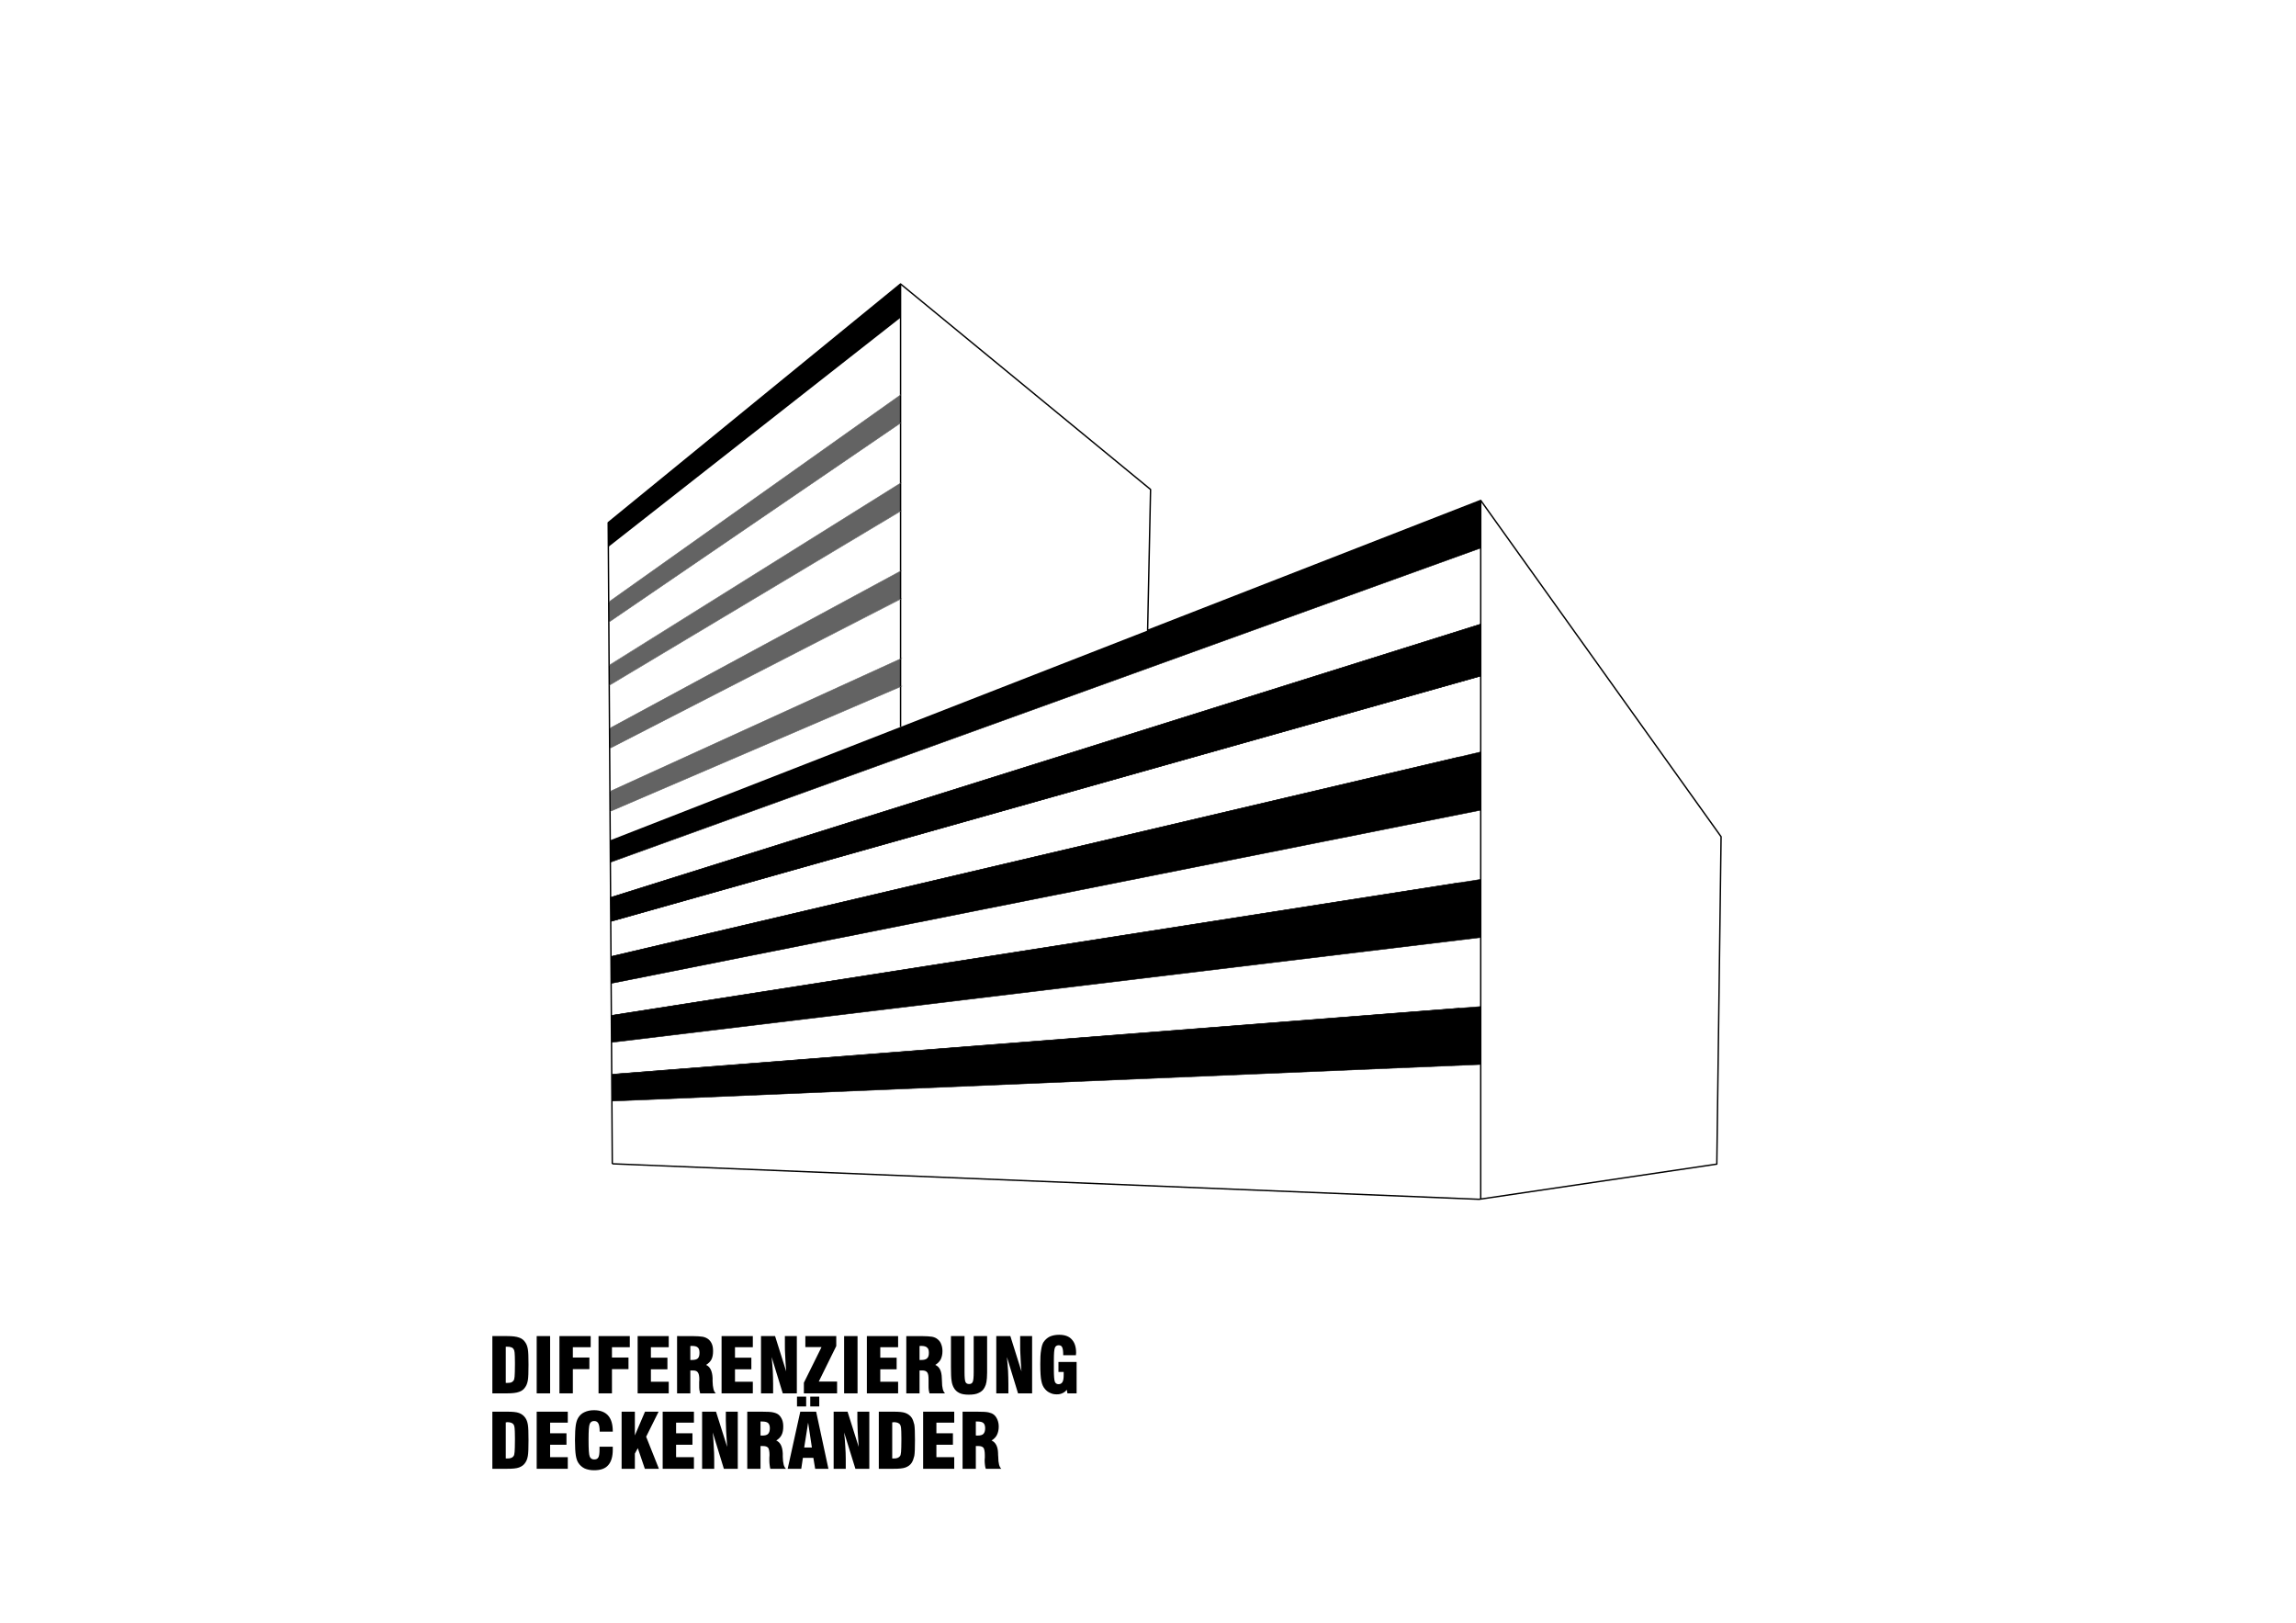
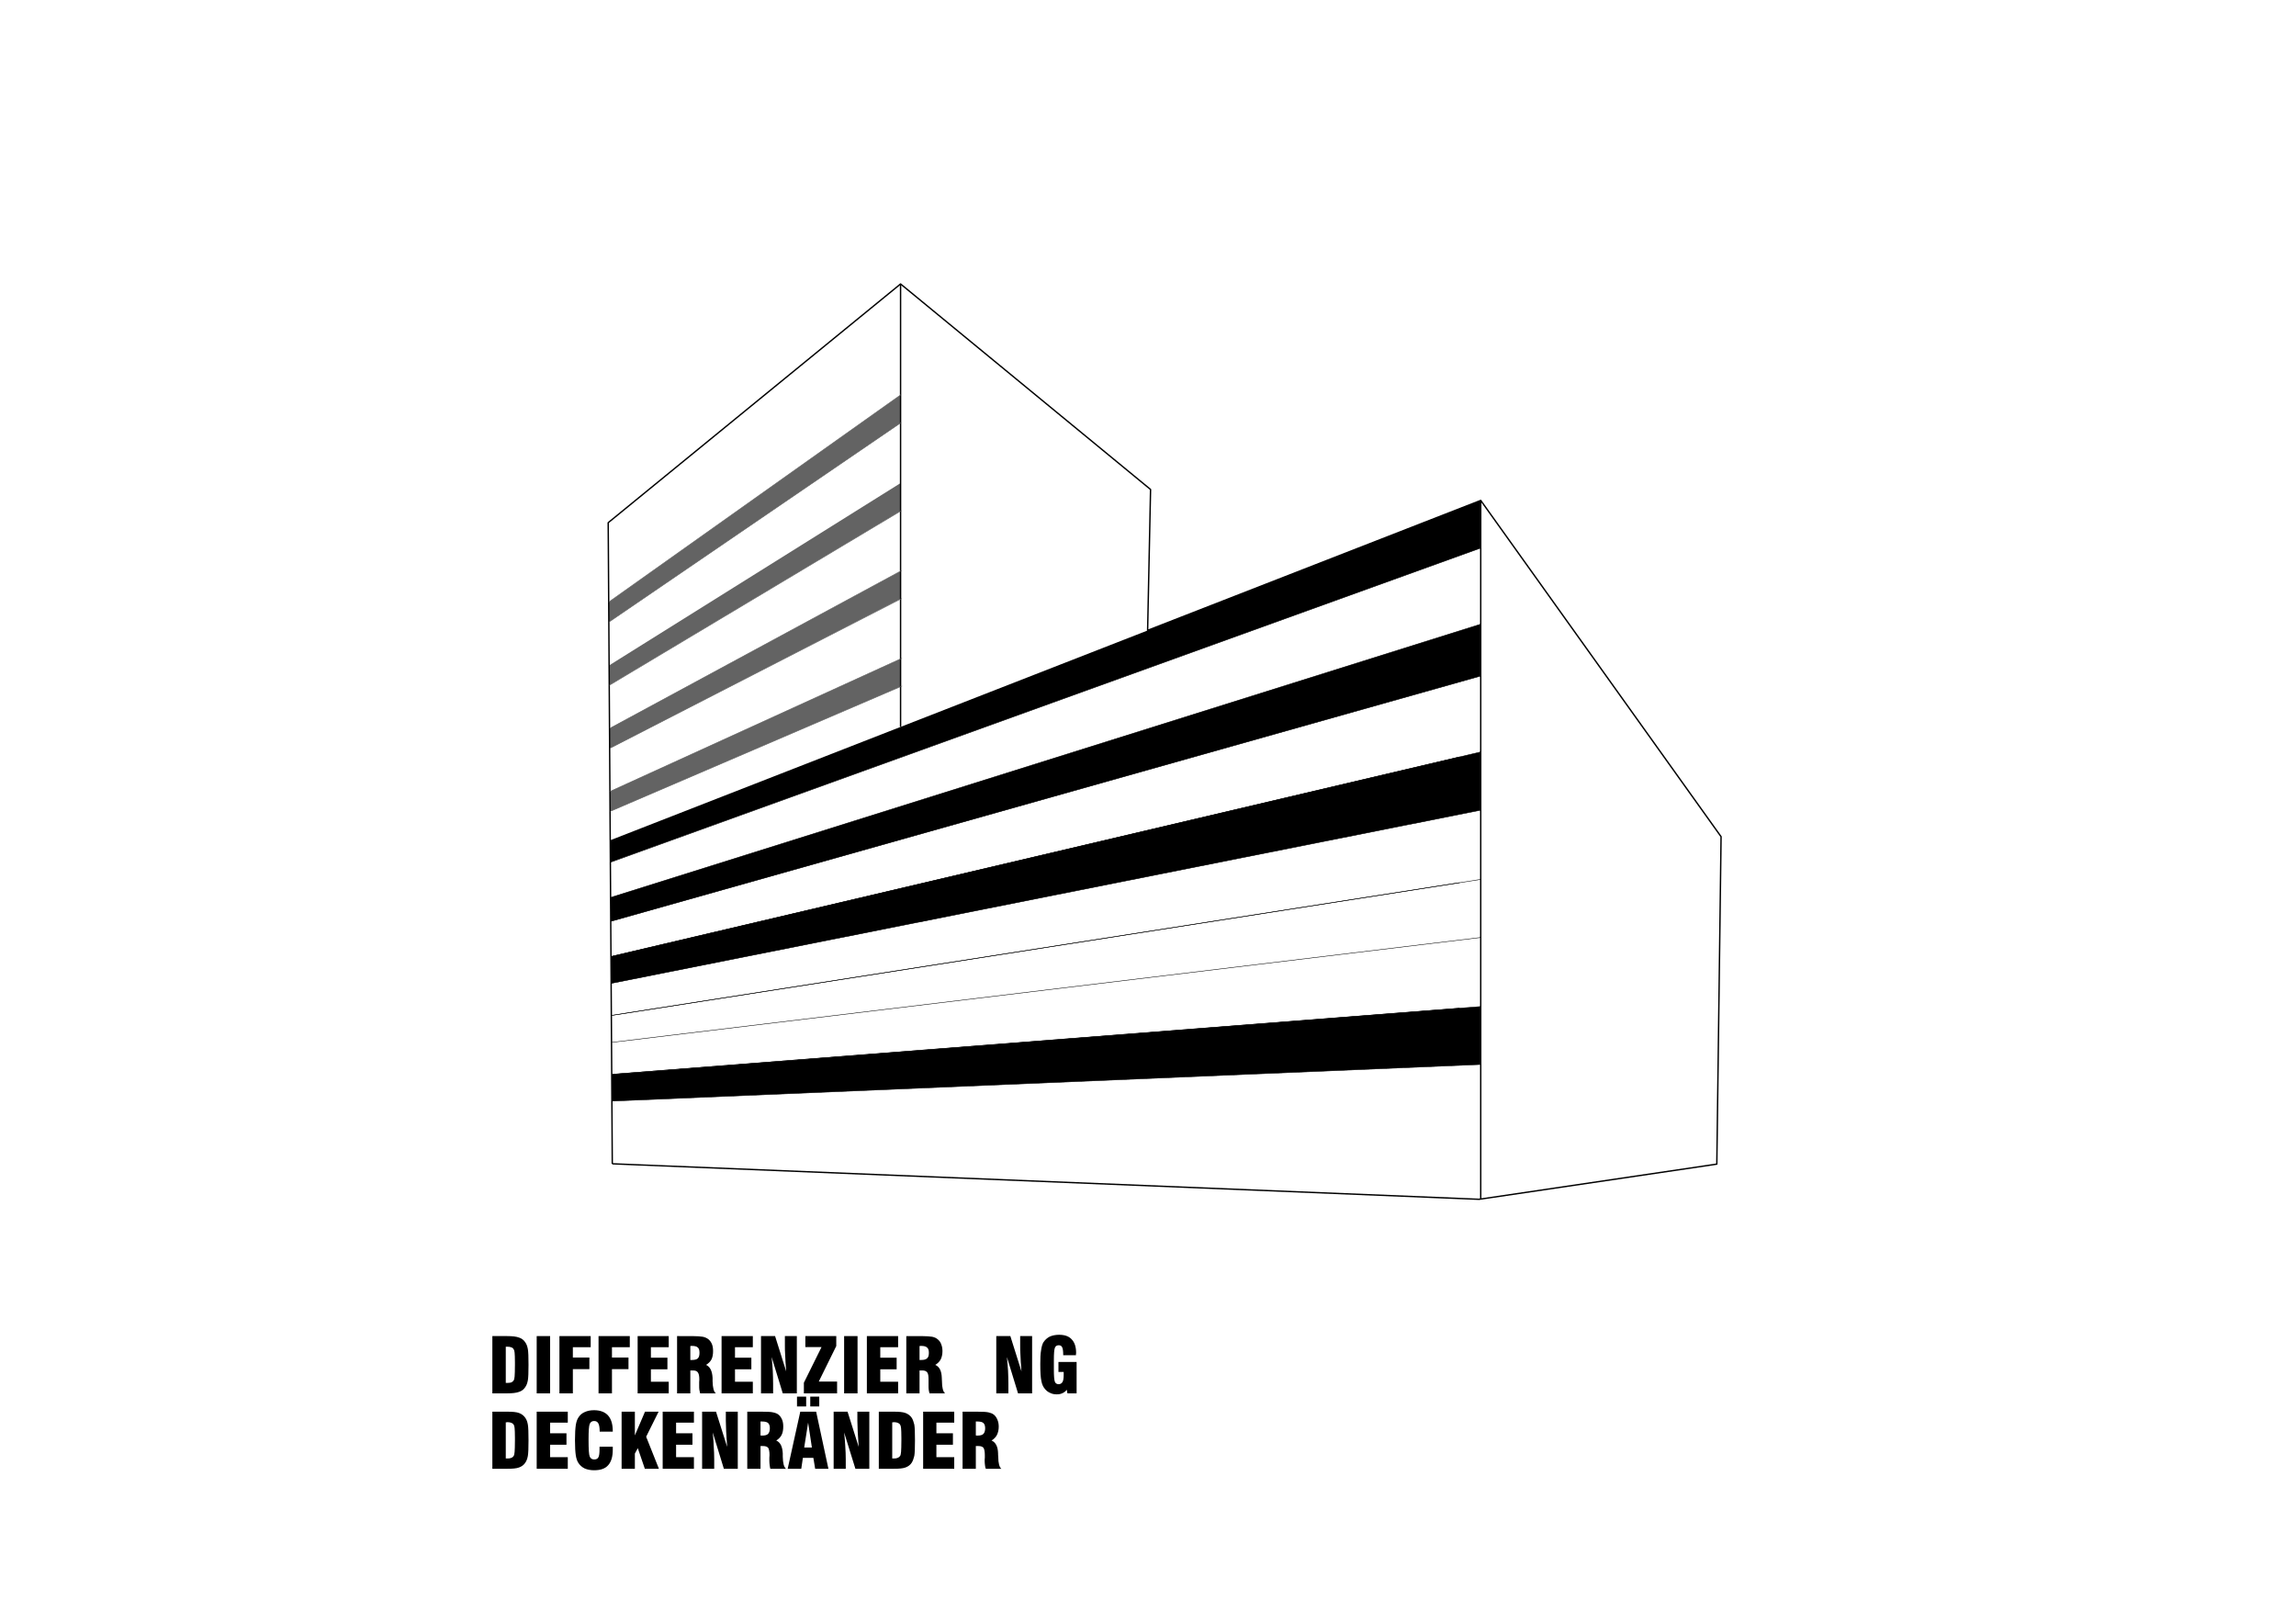
<svg xmlns="http://www.w3.org/2000/svg" version="1.1" id="Ebene_1" x="0px" y="0px" width="1683.999px" height="1190.438px" viewBox="0 0 1683.999 1190.438" enable-background="new 0 0 1683.999 1190.438" xml:space="preserve">
  <line fill="none" stroke="#636363" stroke-width="0.36" stroke-linejoin="round" stroke-miterlimit="10" x1="447.4" y1="595.12" x2="447.52" y2="595.12" />
  <polyline fill-rule="evenodd" clip-rule="evenodd" fill="#636363" points="447.4,595.12 660.52,503.56 660.52,483.159   447.4,580.359 " />
  <polyline fill-rule="evenodd" clip-rule="evenodd" fill="#636363" points="447.16,548.919 660.52,439.239 660.52,418.839   447.041,534.159 " />
  <line fill="none" stroke="#636363" stroke-width="0.36" stroke-linejoin="round" stroke-miterlimit="10" x1="446.801" y1="487.959" x2="446.92" y2="487.959" />
  <polyline fill-rule="evenodd" clip-rule="evenodd" fill="#636363" points="446.801,487.959 660.52,354.279 660.52,374.799   446.801,502.6 " />
  <polyline fill-rule="evenodd" clip-rule="evenodd" fill="#636363" points="446.439,441.52 660.52,289.6 660.52,310.239   446.561,456.279 " />
  <polyline fill="none" stroke="#000000" stroke-width="1.02" stroke-linejoin="round" stroke-miterlimit="10" points="  449.08,853.479 446.08,383.319 660.52,208.239 843.88,358.959 841.72,462.279 1086.04,366.999 1262.321,613.6 1259.2,853.721   1084.841,879.52 449.08,853.479 " />
  <line fill="none" stroke="#000000" stroke-width="1.02" stroke-linejoin="round" stroke-miterlimit="10" x1="660.52" y1="208.239" x2="660.52" y2="533.079" />
  <line fill="none" stroke="#000000" stroke-width="1.02" stroke-linejoin="round" stroke-miterlimit="10" x1="1086.04" y1="366.999" x2="1086.04" y2="879.52" />
  <line fill="none" stroke="#000000" stroke-width="0.36" stroke-linejoin="round" stroke-miterlimit="10" x1="1070.438" y1="739.359" x2="448.959" y2="787.838" />
  <line fill="none" stroke="#000000" stroke-width="0.36" stroke-linejoin="round" stroke-miterlimit="10" x1="1070.56" y1="647.32" x2="448.719" y2="744.639" />
  <line fill="none" stroke="#000000" stroke-width="0.36" stroke-linejoin="round" stroke-miterlimit="10" x1="1070.798" y1="555.039" x2="448.357" y2="701.439" />
  <line fill="none" stroke="#000000" stroke-width="0.36" stroke-linejoin="round" stroke-miterlimit="10" x1="1086.038" y1="457.719" x2="447.998" y2="658.119" />
  <line fill="none" stroke="#000000" stroke-width="0.36" stroke-linejoin="round" stroke-miterlimit="10" x1="448.119" y1="675.639" x2="1086.038" y2="495.759" />
  <line fill="none" stroke="#000000" stroke-width="0.36" stroke-linejoin="round" stroke-miterlimit="10" x1="447.879" y1="632.318" x2="1086.038" y2="401.919" />
  <line fill="none" stroke="#000000" stroke-width="0.36" stroke-linejoin="round" stroke-miterlimit="10" x1="1086.038" y1="644.92" x2="448.719" y2="744.639" />
  <line fill="none" stroke="#000000" stroke-width="0.36" stroke-linejoin="round" stroke-miterlimit="10" x1="448.838" y1="764.439" x2="1086.038" y2="687.52" />
  <line fill="none" stroke="#000000" stroke-width="0.36" stroke-linejoin="round" stroke-miterlimit="10" x1="448.479" y1="721.119" x2="1086.038" y2="594.159" />
  <line fill="none" stroke="#000000" stroke-width="0.36" stroke-linejoin="round" stroke-miterlimit="10" x1="1086.038" y1="551.439" x2="448.357" y2="701.439" />
  <line fill="none" stroke="#000000" stroke-width="0.36" stroke-linejoin="round" stroke-miterlimit="10" x1="1086.038" y1="738.16" x2="448.959" y2="787.838" />
  <line fill="none" stroke="#000000" stroke-width="0.36" stroke-linejoin="round" stroke-miterlimit="10" x1="449.078" y1="807.518" x2="1086.038" y2="780.641" />
  <polyline fill-rule="evenodd" clip-rule="evenodd" points="448.721,787.959 1086.04,738.16 1086.04,780.641 448.84,807.518 " />
-   <polyline fill-rule="evenodd" clip-rule="evenodd" points="448.721,744.639 1086.04,644.92 1086.04,687.52 448.6,764.439   448.361,744.76 " />
  <polyline fill-rule="evenodd" clip-rule="evenodd" points="448.121,701.439 1086.04,551.439 1086.04,594.159 448.24,721.24 " />
-   <polyline fill="none" stroke="#000000" stroke-width="0.36" stroke-linejoin="round" stroke-miterlimit="10" points="448,675.76   1086.04,495.759 1086.04,457.719 447.881,658.119 448.121,675.639 " />
  <polyline fill-rule="evenodd" clip-rule="evenodd" points="448,675.76 1086.04,495.759 1086.04,457.719 447.881,658.119 " />
  <polyline fill-rule="evenodd" clip-rule="evenodd" points="447.52,616.24 1086.04,366.999 1086.04,401.919 447.641,632.318 " />
-   <polyline fill-rule="evenodd" clip-rule="evenodd" points="446.201,401.079 446.08,383.319 660.52,208.239 660.52,232.959 " />
  <path fill-rule="evenodd" clip-rule="evenodd" d="M370.961,987.639c0.119,0,0.359,0,0.479,0c0.24,0,0.48,0,0.842,0  c1.08,0,2.039,0.121,2.76,0.48c0.84,0.238,1.32,0.719,1.68,1.32c0.359,0.48,0.6,1.32,0.719,2.52c0.121,1.199,0.24,3.602,0.24,7.082  v1.918c0,4.199-0.119,7.082-0.24,8.52c-0.119,1.441-0.359,2.402-0.719,2.879c-0.48,0.723-0.961,1.082-1.68,1.441  c-0.721,0.242-1.561,0.359-2.641,0.359h-0.84c-0.24,0-0.359,0-0.6,0V987.639 M361.121,1021.838h10.799  c3.961,0,6.84-0.359,8.76-1.078c1.92-0.602,3.48-1.801,4.561-3.48c0.961-1.32,1.561-3,1.92-5.039  c0.359-1.922,0.48-5.762,0.48-11.402s-0.121-9.359-0.48-11.398s-0.959-3.719-1.92-5.039c-1.08-1.68-2.641-2.883-4.561-3.48  c-1.92-0.723-4.799-1.082-8.76-1.082h-10.799V1021.838z" />
  <rect x="393.641" y="979.838" width="9.84" height="42" />
  <polyline fill-rule="evenodd" clip-rule="evenodd" points="410.32,1021.838 420.16,1021.838 420.16,1004.08 432.281,1004.08   432.281,995.561 420.16,995.561 420.16,987.998 433.24,987.998 433.24,979.838 410.32,979.838 " />
  <polyline fill-rule="evenodd" clip-rule="evenodd" points="439,1021.838 448.84,1021.838 448.84,1004.08 460.961,1004.08   460.961,995.561 448.84,995.561 448.84,987.998 461.92,987.998 461.92,979.838 439,979.838 " />
  <polyline fill-rule="evenodd" clip-rule="evenodd" points="467.68,1021.838 490.48,1021.838 490.48,1013.318 477.4,1013.318   477.4,1004.197 489.52,1004.197 489.52,995.678 477.4,995.678 477.4,987.998 490.48,987.998 490.48,979.838 467.68,979.838 " />
  <path fill-rule="evenodd" clip-rule="evenodd" d="M506.32,997.357v-10.199c0.119,0,0.359-0.117,0.6-0.117s0.48,0,0.6,0  c2.041,0,3.48,0.359,4.32,1.199c0.84,0.719,1.201,2.039,1.201,3.84c0,1.918-0.361,3.238-1.201,4.078s-2.279,1.199-4.32,1.199  c-0.119,0-0.359,0-0.6,0S506.439,997.357,506.32,997.357 M496.6,1021.838h9.721v-16.797h1.92c1.801,0,3,0.477,3.6,1.438  c0.721,0.961,1.08,2.641,1.08,5.281c0,0.238,0,0.84-0.119,1.801c0,0.957,0,1.797,0,2.52c0,1.078,0,2.039,0.119,3  c0.24,0.961,0.361,1.918,0.6,2.758h11.521c-1.561-1.199-2.281-4.199-2.4-8.879c0-0.961,0-1.801,0-2.281v-0.117  c-0.24-5.043-1.801-8.281-4.801-9.602c1.801-1.078,3.121-2.398,3.961-3.961c0.84-1.68,1.199-3.719,1.199-6.117  c0-2.043-0.24-3.723-0.84-5.16c-0.6-1.441-1.439-2.641-2.641-3.602c-1.08-0.84-2.398-1.441-4.08-1.801  c-1.559-0.238-4.199-0.48-7.799-0.48H496.6V1021.838z" />
  <polyline fill-rule="evenodd" clip-rule="evenodd" points="529.24,1021.838 552.16,1021.838 552.16,1013.318 539.08,1013.318   539.08,1004.197 551.08,1004.197 551.08,995.678 539.08,995.678 539.08,987.998 552.16,987.998 552.16,979.838 529.24,979.838 " />
  <path fill-rule="evenodd" clip-rule="evenodd" d="M558.16,1021.838h8.881v-7.078c0-3.121-0.121-6.242-0.24-9.48  c-0.24-3.238-0.48-6.602-0.84-10.082l8.16,26.641h10.318v-42h-8.76v6.602c0,2.16,0,4.918,0.24,8.039  c0.121,3.121,0.361,6.961,0.721,11.281l-8.16-25.922h-10.32V1021.838" />
  <polyline fill-rule="evenodd" clip-rule="evenodd" points="589.6,1021.838 613.961,1021.838 613.961,1013.197 600.52,1013.197   613.359,987.158 613.359,979.838 590.68,979.838 590.68,987.881 602.561,987.881 589.6,1014.041 " />
  <rect x="619.121" y="979.838" width="9.84" height="42" />
  <polyline fill-rule="evenodd" clip-rule="evenodd" points="635.801,1021.838 658.721,1021.838 658.721,1013.318 645.641,1013.318   645.641,1004.197 657.641,1004.197 657.641,995.678 645.641,995.678 645.641,987.998 658.721,987.998 658.721,979.838   635.801,979.838 " />
  <path fill-rule="evenodd" clip-rule="evenodd" d="M674.439,997.357v-10.199c0.121,0,0.361-0.117,0.602-0.117c0.359,0,0.479,0,0.6,0  c2.039,0,3.48,0.359,4.32,1.199c0.959,0.719,1.32,2.039,1.32,3.84c0,1.918-0.361,3.238-1.32,4.078  c-0.84,0.84-2.281,1.199-4.32,1.199c-0.121,0-0.24,0-0.6,0C674.801,997.357,674.561,997.357,674.439,997.357 M664.721,1021.838  h9.719v-16.797h2.041c1.68,0,2.879,0.477,3.6,1.438s0.961,2.641,0.961,5.281c0,0.238,0,0.84,0,1.801c0,0.957,0,1.797,0,2.52  c0,1.078,0,2.039,0.119,3c0.121,0.961,0.359,1.918,0.6,2.758h11.4c-1.439-1.199-2.279-4.199-2.279-8.879  c0-0.961-0.121-1.801-0.121-2.281v-0.117c-0.119-5.043-1.68-8.281-4.799-9.602c1.799-1.078,3.119-2.398,3.959-3.961  c0.84-1.68,1.32-3.719,1.32-6.117c0-2.043-0.359-3.723-0.959-5.16c-0.48-1.441-1.441-2.641-2.641-3.602  c-0.961-0.84-2.281-1.441-3.961-1.801c-1.68-0.238-4.32-0.48-7.92-0.48h-11.039V1021.838z" />
-   <path fill-rule="evenodd" clip-rule="evenodd" d="M697.48,979.838v22.563c0,4.797,0.119,8.277,0.48,10.32  c0.24,1.92,0.84,3.6,1.559,4.92c0.961,1.799,2.4,3.119,4.201,3.959c1.68,0.84,3.959,1.201,6.84,1.201c3,0,5.52-0.361,7.32-1.32  c1.92-0.84,3.359-2.16,4.32-4.08c0.6-1.08,1.08-2.4,1.318-3.961c0.24-1.439,0.48-3.719,0.48-6.84v-26.76h-9.84v26.281  c0,3.959-0.24,6.359-0.721,7.318c-0.479,1.08-1.318,1.561-2.639,1.561s-2.16-0.48-2.641-1.439c-0.48-0.961-0.721-3.361-0.721-7.439  V979.84L697.48,979.838" />
  <path fill-rule="evenodd" clip-rule="evenodd" d="M730.721,1021.84h8.879v-7.08c0-3.119-0.119-6.24-0.24-9.48  c-0.238-3.238-0.479-6.6-0.84-10.08l8.16,26.641H757v-42h-8.76v6.6c0,2.16,0,4.92,0.24,8.041c0.119,3.119,0.359,6.959,0.721,11.279  l-8.16-25.92h-10.32V1021.84" />
  <path fill-rule="evenodd" clip-rule="evenodd" d="M789.641,998.801h-13.32v7.32h3.84c0,0.359,0,0.6,0,0.84c0,0.359,0,0.719,0,1.318  c0,2.4-0.24,4.08-0.84,5.16s-1.561,1.682-2.881,1.682c-1.318,0-2.279-0.602-2.76-1.801c-0.479-1.32-0.719-4.199-0.719-8.881v-7.08  c0-4.68,0.24-7.559,0.719-8.879c0.48-1.32,1.441-1.92,2.881-1.92c1.199,0,2.039,0.48,2.52,1.561c0.48,1.078,0.721,2.76,0.721,5.158  v0.602h9.359c0-0.24,0-0.48,0-0.84c0-0.361,0.121-0.602,0.121-0.721c0-4.561-1.08-7.801-3.24-10.08  c-2.041-2.279-5.16-3.359-9.24-3.359c-2.641,0-4.92,0.479-6.84,1.318c-1.92,0.961-3.48,2.4-4.68,4.201  c-0.721,1.199-1.32,3.119-1.682,5.76c-0.479,2.52-0.6,5.881-0.6,10.08c0,6,0.24,10.199,0.84,12.721  c0.48,2.52,1.441,4.439,2.76,5.879c1.08,1.201,2.281,2.16,3.84,2.76c1.441,0.721,3,0.961,4.682,0.961c1.559,0,2.879-0.24,4.08-0.84  c1.199-0.48,2.279-1.32,3.238-2.521l0.48,2.641h6.721V998.801" />
  <path fill-rule="evenodd" clip-rule="evenodd" d="M370.961,1043.08c0.119,0,0.359,0,0.479,0c0.24,0,0.48-0.121,0.842-0.121  c1.08,0,2.039,0.238,2.76,0.48c0.84,0.359,1.32,0.719,1.68,1.32c0.359,0.48,0.6,1.32,0.719,2.52c0.121,1.199,0.24,3.602,0.24,7.078  v1.922c0,4.199-0.119,7.078-0.24,8.52c-0.119,1.441-0.359,2.52-0.719,3c-0.48,0.602-0.961,1.082-1.68,1.32  c-0.721,0.359-1.561,0.48-2.641,0.48h-0.84c-0.24,0-0.359,0-0.6,0V1043.08 M361.121,1077.158h10.799c3.961,0,6.84-0.238,8.76-0.961  c1.92-0.719,3.48-1.797,4.561-3.477c0.961-1.32,1.561-3,1.92-5.043c0.359-2.039,0.48-5.879,0.48-11.398  c0-5.641-0.121-9.48-0.48-11.52s-0.959-3.723-1.92-5.039c-1.08-1.563-2.641-2.762-4.561-3.48c-1.92-0.723-4.799-0.961-8.76-0.961  h-10.799V1077.158z" />
  <polyline fill-rule="evenodd" clip-rule="evenodd" points="393.641,1077.158 416.439,1077.158 416.439,1068.639 403.48,1068.639   403.48,1059.518 415.48,1059.518 415.48,1051.119 403.48,1051.119 403.48,1043.318 416.439,1043.318 416.439,1035.279   393.641,1035.279 " />
  <path fill-rule="evenodd" clip-rule="evenodd" d="M439.721,1060.959v1.922c0,2.879-0.24,4.797-0.84,5.879  c-0.6,1.078-1.561,1.559-3.121,1.559c-1.559,0-2.639-0.719-3.24-2.16c-0.6-1.438-0.84-5.398-0.84-12v-0.719  c0-6,0.24-9.719,0.84-11.16c0.602-1.441,1.682-2.16,3.24-2.16c1.441,0,2.521,0.602,3.121,1.801c0.6,1.078,0.959,3.121,0.959,6h9.6  v-0.359c0-5.16-1.199-9-3.479-11.52c-2.281-2.523-5.76-3.844-10.32-3.844c-2.641,0-4.92,0.48-6.961,1.441  c-1.92,0.84-3.479,2.281-4.559,4.082c-0.84,1.32-1.441,3.117-1.801,5.398c-0.359,2.398-0.6,6-0.6,11.039  c0,5.16,0.24,8.762,0.6,11.16c0.359,2.281,0.961,4.082,1.801,5.402c1.199,1.918,2.76,3.238,4.68,4.199  c1.92,0.84,4.32,1.32,6.959,1.32c4.68,0,8.16-1.199,10.32-3.723c2.281-2.52,3.359-6.359,3.359-11.398c0-0.602,0-1.078,0-1.32  c0-0.359,0-0.602,0-0.84H439.721" />
  <polyline fill-rule="evenodd" clip-rule="evenodd" points="455.92,1077.158 465.641,1077.158 465.641,1065.998 467.801,1062.037   472.961,1077.158 483.281,1077.158 473.92,1053.639 483.041,1035.279 473.08,1035.279 465.641,1052.678 465.641,1035.279   455.92,1035.279 " />
  <polyline fill-rule="evenodd" clip-rule="evenodd" points="486.041,1077.158 508.961,1077.158 508.961,1068.639 495.881,1068.639   495.881,1059.518 507.881,1059.518 507.881,1051.119 495.881,1051.119 495.881,1043.318 508.961,1043.318 508.961,1035.279   486.041,1035.279 " />
  <path fill-rule="evenodd" clip-rule="evenodd" d="M514.961,1077.158h8.879v-7.078c0-3-0.119-6.242-0.359-9.48  c-0.119-3.242-0.359-6.602-0.721-10.082l8.16,26.641h10.201v-41.879h-8.76v6.602c0,2.156,0.119,4.797,0.238,7.918  c0.24,3.238,0.48,6.961,0.721,11.281l-8.16-25.801h-10.199V1077.158" />
  <path fill-rule="evenodd" clip-rule="evenodd" d="M557.801,1052.678v-10.199c0.119,0,0.359,0,0.6,0s0.48,0,0.6,0  c2.041,0,3.48,0.359,4.32,1.082c0.84,0.719,1.32,2.039,1.32,3.84c0,1.918-0.48,3.359-1.32,4.199s-2.279,1.199-4.32,1.199  c-0.119,0-0.359,0-0.6,0S557.92,1052.678,557.801,1052.678 M548.08,1077.158h9.721v-16.68h1.92c1.799,0,3,0.48,3.719,1.32  c0.602,0.961,0.961,2.762,0.961,5.281c0,0.359,0,0.957-0.119,1.918c0,0.961,0,1.801,0,2.402c0,1.078,0.119,2.16,0.238,3.117  c0.121,0.961,0.24,1.801,0.48,2.641h11.52c-1.559-1.199-2.279-4.078-2.398-8.879c0-0.961,0-1.68,0-2.281v-0.117  c-0.24-5.043-1.801-8.16-4.801-9.48c1.801-1.082,3.119-2.402,3.961-4.082c0.84-1.68,1.199-3.719,1.199-6.121  c0-1.918-0.24-3.598-0.84-5.039c-0.6-1.438-1.439-2.758-2.641-3.719c-1.08-0.84-2.4-1.32-4.08-1.68  c-1.559-0.359-4.199-0.48-7.799-0.48H548.08V1077.158z" />
  <path fill-rule="evenodd" clip-rule="evenodd" d="M589.84,1061.561l2.881-18.242l2.76,18.242H589.84 M577.721,1077.158h9.959  l1.201-8.039h7.68l1.32,8.039h9.719l-9-41.879h-11.639L577.721,1077.158z" />
  <rect x="594.281" y="1024.24" width="6.6" height="7.199" />
  <rect x="584.561" y="1024.24" width="6.721" height="7.199" />
  <path fill-rule="evenodd" clip-rule="evenodd" d="M611.439,1077.158h8.881v-7.078c0-3-0.119-6.242-0.359-9.48  c-0.121-3.242-0.48-6.602-0.84-10.082l8.279,26.641H637.6v-41.879h-8.76v6.602c0,2.156,0.121,4.797,0.24,7.918  c0.24,3.238,0.48,6.961,0.721,11.281l-8.16-25.801h-10.201V1077.158" />
  <path fill-rule="evenodd" clip-rule="evenodd" d="M654.4,1043.08c0.119,0,0.24,0,0.48,0s0.48-0.121,0.84-0.121  c1.08,0,2.039,0.238,2.76,0.48c0.721,0.359,1.32,0.719,1.68,1.32c0.359,0.48,0.6,1.32,0.721,2.52c0.119,1.199,0.24,3.602,0.24,7.078  v1.922c0,4.199-0.121,7.078-0.24,8.52c-0.121,1.441-0.361,2.52-0.721,3c-0.48,0.602-1.08,1.082-1.68,1.32  c-0.721,0.359-1.68,0.48-2.641,0.48H655c-0.24,0-0.359,0-0.6,0V1043.08 M644.561,1077.158h10.801c3.959,0,6.84-0.238,8.76-0.961  c1.92-0.719,3.479-1.797,4.559-3.477c0.84-1.32,1.441-3,1.92-5.043c0.361-2.039,0.48-5.879,0.48-11.398  c0-5.641-0.119-9.48-0.48-11.52c-0.479-2.039-1.08-3.723-1.92-5.039c-1.08-1.563-2.639-2.762-4.559-3.48  c-1.92-0.723-4.801-0.961-8.76-0.961h-10.801V1077.158z" />
  <polyline fill-rule="evenodd" clip-rule="evenodd" points="677.08,1077.158 699.881,1077.158 699.881,1068.639 686.801,1068.639   686.801,1059.518 698.92,1059.518 698.92,1051.119 686.801,1051.119 686.801,1043.318 699.881,1043.318 699.881,1035.279   677.08,1035.279 " />
  <path fill-rule="evenodd" clip-rule="evenodd" d="M715.721,1052.678v-10.199c0.119,0,0.359,0,0.6,0s0.48,0,0.6,0  c2.041,0,3.48,0.359,4.32,1.082c0.84,0.719,1.32,2.039,1.32,3.84c0,1.918-0.48,3.359-1.32,4.199s-2.279,1.199-4.32,1.199  c-0.119,0-0.359,0-0.6,0S715.84,1052.678,715.721,1052.678 M706,1077.158h9.721v-16.68h2.039c1.68,0,2.881,0.48,3.602,1.32  c0.6,0.961,0.959,2.762,0.959,5.281c0,0.359,0,0.957,0,1.918c-0.119,0.961-0.119,1.801-0.119,2.402c0,1.078,0.119,2.16,0.238,3.117  c0.121,0.961,0.24,1.801,0.602,2.641h11.398c-1.439-1.199-2.279-4.078-2.279-8.879c-0.119-0.961-0.119-1.68-0.119-2.281v-0.117  c-0.121-5.043-1.801-8.16-4.801-9.48c1.801-1.082,3.121-2.402,3.961-4.082s1.318-3.719,1.318-6.121c0-1.918-0.359-3.598-0.959-5.039  c-0.6-1.438-1.439-2.758-2.641-3.719c-1.08-0.84-2.4-1.32-3.959-1.68c-1.68-0.359-4.32-0.48-7.92-0.48H706V1077.158z" />
  <line fill="none" stroke="#636363" stroke-width="0.36" stroke-linejoin="round" stroke-miterlimit="10" x1="661.6" y1="482.679" x2="447.52" y2="580.359" />
  <line fill="none" stroke="#636363" stroke-width="0.36" stroke-linejoin="round" stroke-miterlimit="10" x1="661.361" y1="418.359" x2="447.16" y2="534.159" />
-   <line fill="none" stroke="#636363" stroke-width="0.36" stroke-linejoin="round" stroke-miterlimit="10" x1="661.121" y1="353.919" x2="446.801" y2="487.839" />
  <line fill="none" stroke="#636363" stroke-width="0.36" stroke-linejoin="round" stroke-miterlimit="10" x1="660.881" y1="289.359" x2="446.439" y2="441.52" />
  <line fill="none" stroke="#636363" stroke-width="0.36" stroke-linejoin="round" stroke-miterlimit="10" x1="446.561" y1="456.279" x2="661" y2="309.879" />
  <line fill="none" stroke="#636363" stroke-width="0.36" stroke-linejoin="round" stroke-miterlimit="10" x1="446.92" y1="502.6" x2="661.24" y2="374.439" />
  <line fill="none" stroke="#636363" stroke-width="0.36" stroke-linejoin="round" stroke-miterlimit="10" x1="447.641" y1="594.999" x2="661.721" y2="503.079" />
  <line fill="none" stroke="#636363" stroke-width="0.36" stroke-linejoin="round" stroke-miterlimit="10" x1="661.48" y1="438.879" x2="447.281" y2="548.799" />
</svg>